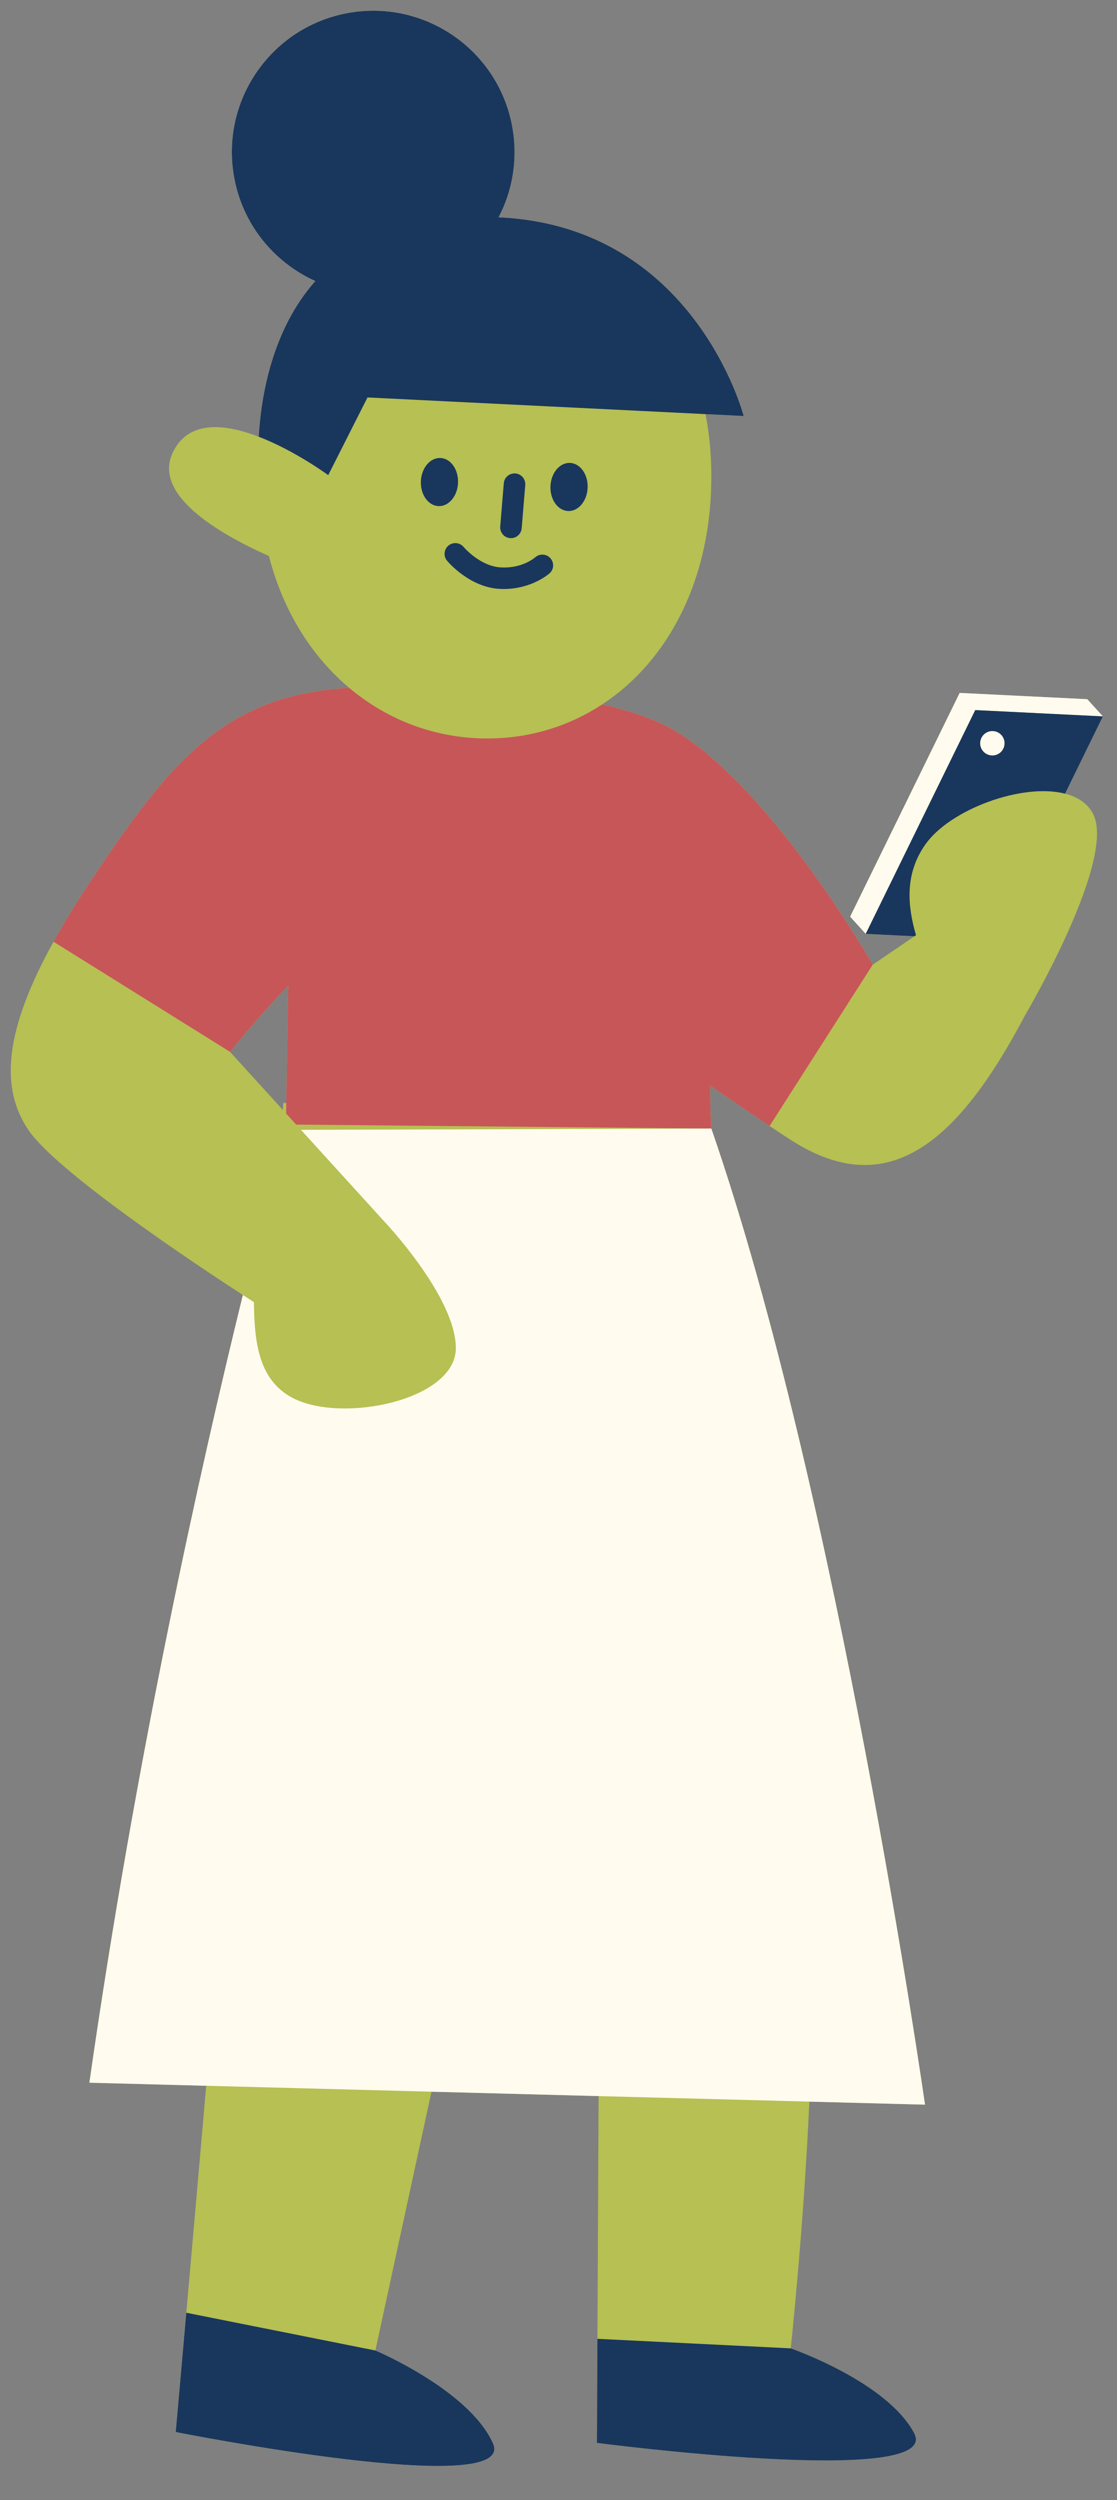
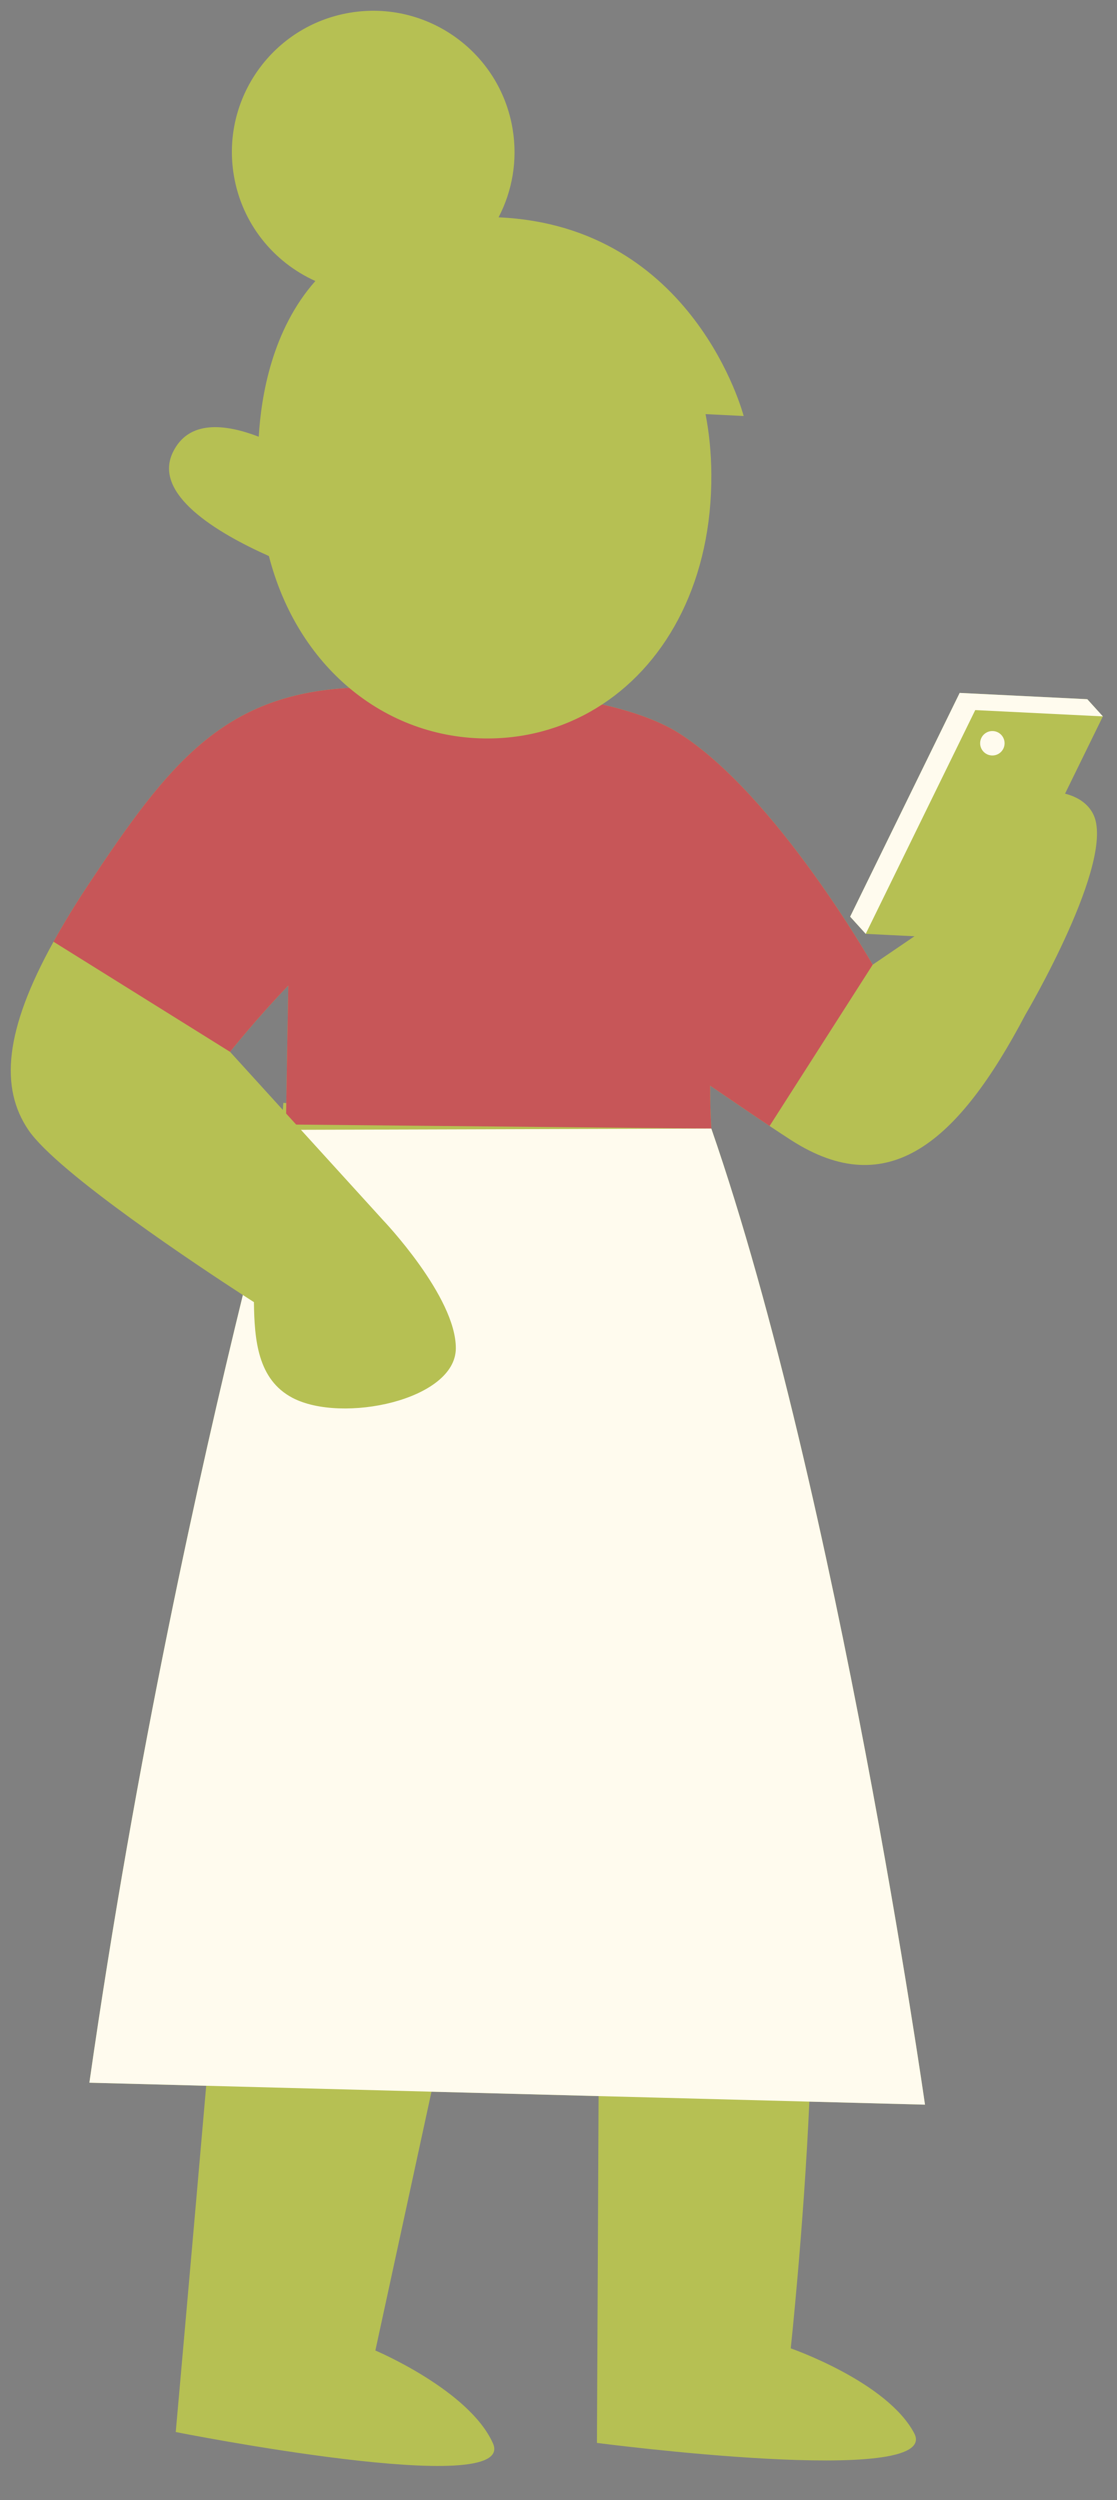
<svg xmlns="http://www.w3.org/2000/svg" fill="#000000" height="581" preserveAspectRatio="xMidYMid meet" version="1" viewBox="-2.5 -2.5 259.6 581.0" width="259.6" zoomAndPan="magnify">
  <rect x="-2.5" y="-2.5" width="259.6" height="581.0" fill="#808080" stroke="none" />
  <g id="change1_1">
    <path d="M245.026,181.943l8.79-17.959h0l-3.618-3.993l-29.662-1.463l-25.452,52.002l3.618,3.993l0,0l0,0l11.331,0.559 l-9.708,6.608c0,0-22.536-39.546-45.051-53.814c-5.142-3.259-12.128-5.37-17.826-6.667c15.392-10.095,25.543-29.206,25.375-53.55 c-0.034-4.915-0.506-9.554-1.346-13.92l8.857,0.437c0,0-11.41-44.153-56.963-46.171c3.178-6.096,4.477-13.235,3.264-20.539 C113.663,9.573,96.749-2.523,78.857,0.449C60.964,3.42,48.868,20.334,51.84,38.226c1.87,11.263,9.267,20.224,18.952,24.581 C60.811,74.076,58.2,89.309,57.634,98.993c-7.846-3.02-16.348-3.96-19.981,3.664c-4.636,9.731,10.204,18.641,22.344,24.068 c3.304,12.816,9.94,23.3,18.666,30.638c-29.413,1.614-42.05,17.737-60.453,45.451c-3.221,4.851-5.945,9.335-8.272,13.539 c-11.463,20.707-12.43,33.993-5.86,43.717c6.757,10,40.28,32.162,49.867,38.383c-9.804,39.959-24.843,107.231-35.672,183.055 l27.149,0.714c-1.766,20.292-3.382,38.687-4.623,52.747c-1.502,17.027-2.454,27.721-2.454,27.721s79.641,15.835,73.717,2.615 c-5.551-12.386-27.323-21.561-27.323-21.561l13.04-60.145l38.837,1.021l-0.267,56.411l-0.115,24.185c0,0,80.514,10.54,73.729-2.26 c-6.357-11.993-28.687-19.709-28.687-19.709s3.037-28.331,4.321-57.34l26.879,0.706c0,0-20.197-141.844-49.659-226.839 c-0.207-3.442-0.265-6.737-0.271-9.966c4.977,3.388,9.647,6.586,13.816,9.366c1.746,1.164,3.426,2.274,4.99,3.28 c22.605,14.543,38.846,0.502,54.441-29.118c0,0,21.305-36.095,15.726-46.742C250.254,184.177,247.934,182.689,245.026,181.943z M64.036,253.85l-0.684-0.047c-0.04,0.542-0.08,1.088-0.12,1.631l-12.264-13.49c0,0,6.044-7.636,13.541-15.408 C64.355,234.702,64.19,244.056,64.036,253.85z" fill="#b6c053" />
  </g>
  <g id="change2_1">
    <path d="M200.324,221.69l-23.963,37.482c-4.168-2.78-8.838-5.978-13.816-9.366c0.005,3.229,0.063,6.524,0.271,9.966 l-13.867-0.133l-82.617-0.794l-2.334-2.567c0.012-0.811,0.025-1.621,0.038-2.427c0.154-9.794,0.32-19.148,0.473-27.313 c-7.497,7.772-13.541,15.408-13.541,15.408L9.937,216.352c2.327-4.204,5.051-8.688,8.272-13.539 c18.404-27.714,31.04-43.837,60.453-45.451c9.043,7.604,20.318,11.838,32.453,11.754c9.668-0.067,18.649-2.869,26.331-7.908 c5.698,1.297,12.684,3.408,17.826,6.667C177.788,182.143,200.324,221.69,200.324,221.69z" fill="#c75658" />
  </g>
  <g id="change3_1">
    <path d="M162.816,259.772c29.461,84.996,49.659,226.839,49.659,226.839l-26.879-0.706l-48.98-1.287l-38.837-1.021 l-52.357-1.376l-27.149-0.714c10.829-75.824,25.869-143.096,35.672-183.055c1.615,1.048,2.555,1.647,2.569,1.655 c0.11,8.803,0.88,17.994,8.968,22.245c11.487,6.039,37.885,0.534,37.957-11.486c0.073-12.021-16.918-29.816-16.918-29.816 L67.44,260.063l83.976-0.257L162.816,259.772z M250.198,159.991l-29.662-1.463l-25.452,52.002l3.618,3.993l0,0l25.452-52.002 l29.662,1.463L250.198,159.991z M228.273,167.393c-1.567-0.077-2.9,1.13-2.977,2.698c-0.077,1.567,1.13,2.9,2.698,2.977 c1.567,0.077,2.9-1.13,2.977-2.698C231.048,168.803,229.841,167.47,228.273,167.393z" fill="#fffbee" />
  </g>
  <g id="change4_1">
-     <path d="M112.061,565.303c5.925,13.221-73.717-2.615-73.717-2.615s0.952-10.694,2.454-27.721l43.94,8.775 C84.738,543.742,106.51,552.917,112.061,565.303z M181.275,543.245l-44.927-2.216l-0.115,24.185c0,0,80.514,10.54,73.729-2.26 C203.605,550.961,181.275,543.245,181.275,543.245z M129.962,105.079c-2.385-0.091-4.413,2.339-4.53,5.427s1.721,5.664,4.106,5.754 c2.385,0.091,4.413-2.339,4.53-5.427C134.185,107.746,132.347,105.17,129.962,105.079z M95.315,109.362 c-0.117,3.088,1.721,5.664,4.106,5.754c2.385,0.091,4.413-2.339,4.53-5.426c0.117-3.088-1.721-5.664-4.106-5.754 C97.461,103.845,95.433,106.275,95.315,109.362z M114.585,109.812l-0.828,10.049c-0.112,1.377,0.911,2.583,2.288,2.698 c0.071,0.005,0.139,0.007,0.208,0.007c1.289,0,2.38-0.989,2.49-2.295l0.828-10.049c0.112-1.377-0.911-2.583-2.288-2.698 C115.877,107.434,114.702,108.438,114.585,109.812z M121.914,126.992c-0.125,0.107-3.013,2.651-7.986,2.371 c-4.846-0.234-8.647-4.709-8.687-4.753c-0.881-1.052-2.456-1.199-3.518-0.32c-1.06,0.881-1.208,2.451-0.33,3.513 c0.21,0.251,5.215,6.213,12.295,6.555c0.298,0.015,0.591,0.022,0.881,0.022c6.475,0,10.471-3.479,10.645-3.633 c1.028-0.911,1.121-2.471,0.217-3.506C124.536,126.211,122.957,126.099,121.914,126.992z M253.816,163.984l-8.79,17.959 c-9.92-2.544-26.753,3.629-32.504,11.853c-4.717,6.745-4.176,14.054-2.135,21.045l-0.354,0.241l-11.331-0.559l0,0l25.452-52.002 L253.816,163.984L253.816,163.984z M230.971,170.37c0.077-1.567-1.13-2.9-2.698-2.977c-1.567-0.077-2.9,1.13-2.977,2.698 c-0.077,1.567,1.13,2.9,2.698,2.977C229.561,173.145,230.894,171.938,230.971,170.37z M70.792,62.807 C60.811,74.076,58.2,89.309,57.634,98.993c8.456,3.255,16.148,8.928,16.148,8.928l9.128-18.057l78.566,3.875l8.857,0.437 c0,0-11.41-44.153-56.963-46.171c3.178-6.096,4.477-13.235,3.264-20.539C113.663,9.573,96.749-2.523,78.857,0.449 C60.964,3.42,48.868,20.334,51.84,38.226C53.71,49.489,61.107,58.451,70.792,62.807z" fill="#19365d" />
-   </g>
+     </g>
</svg>